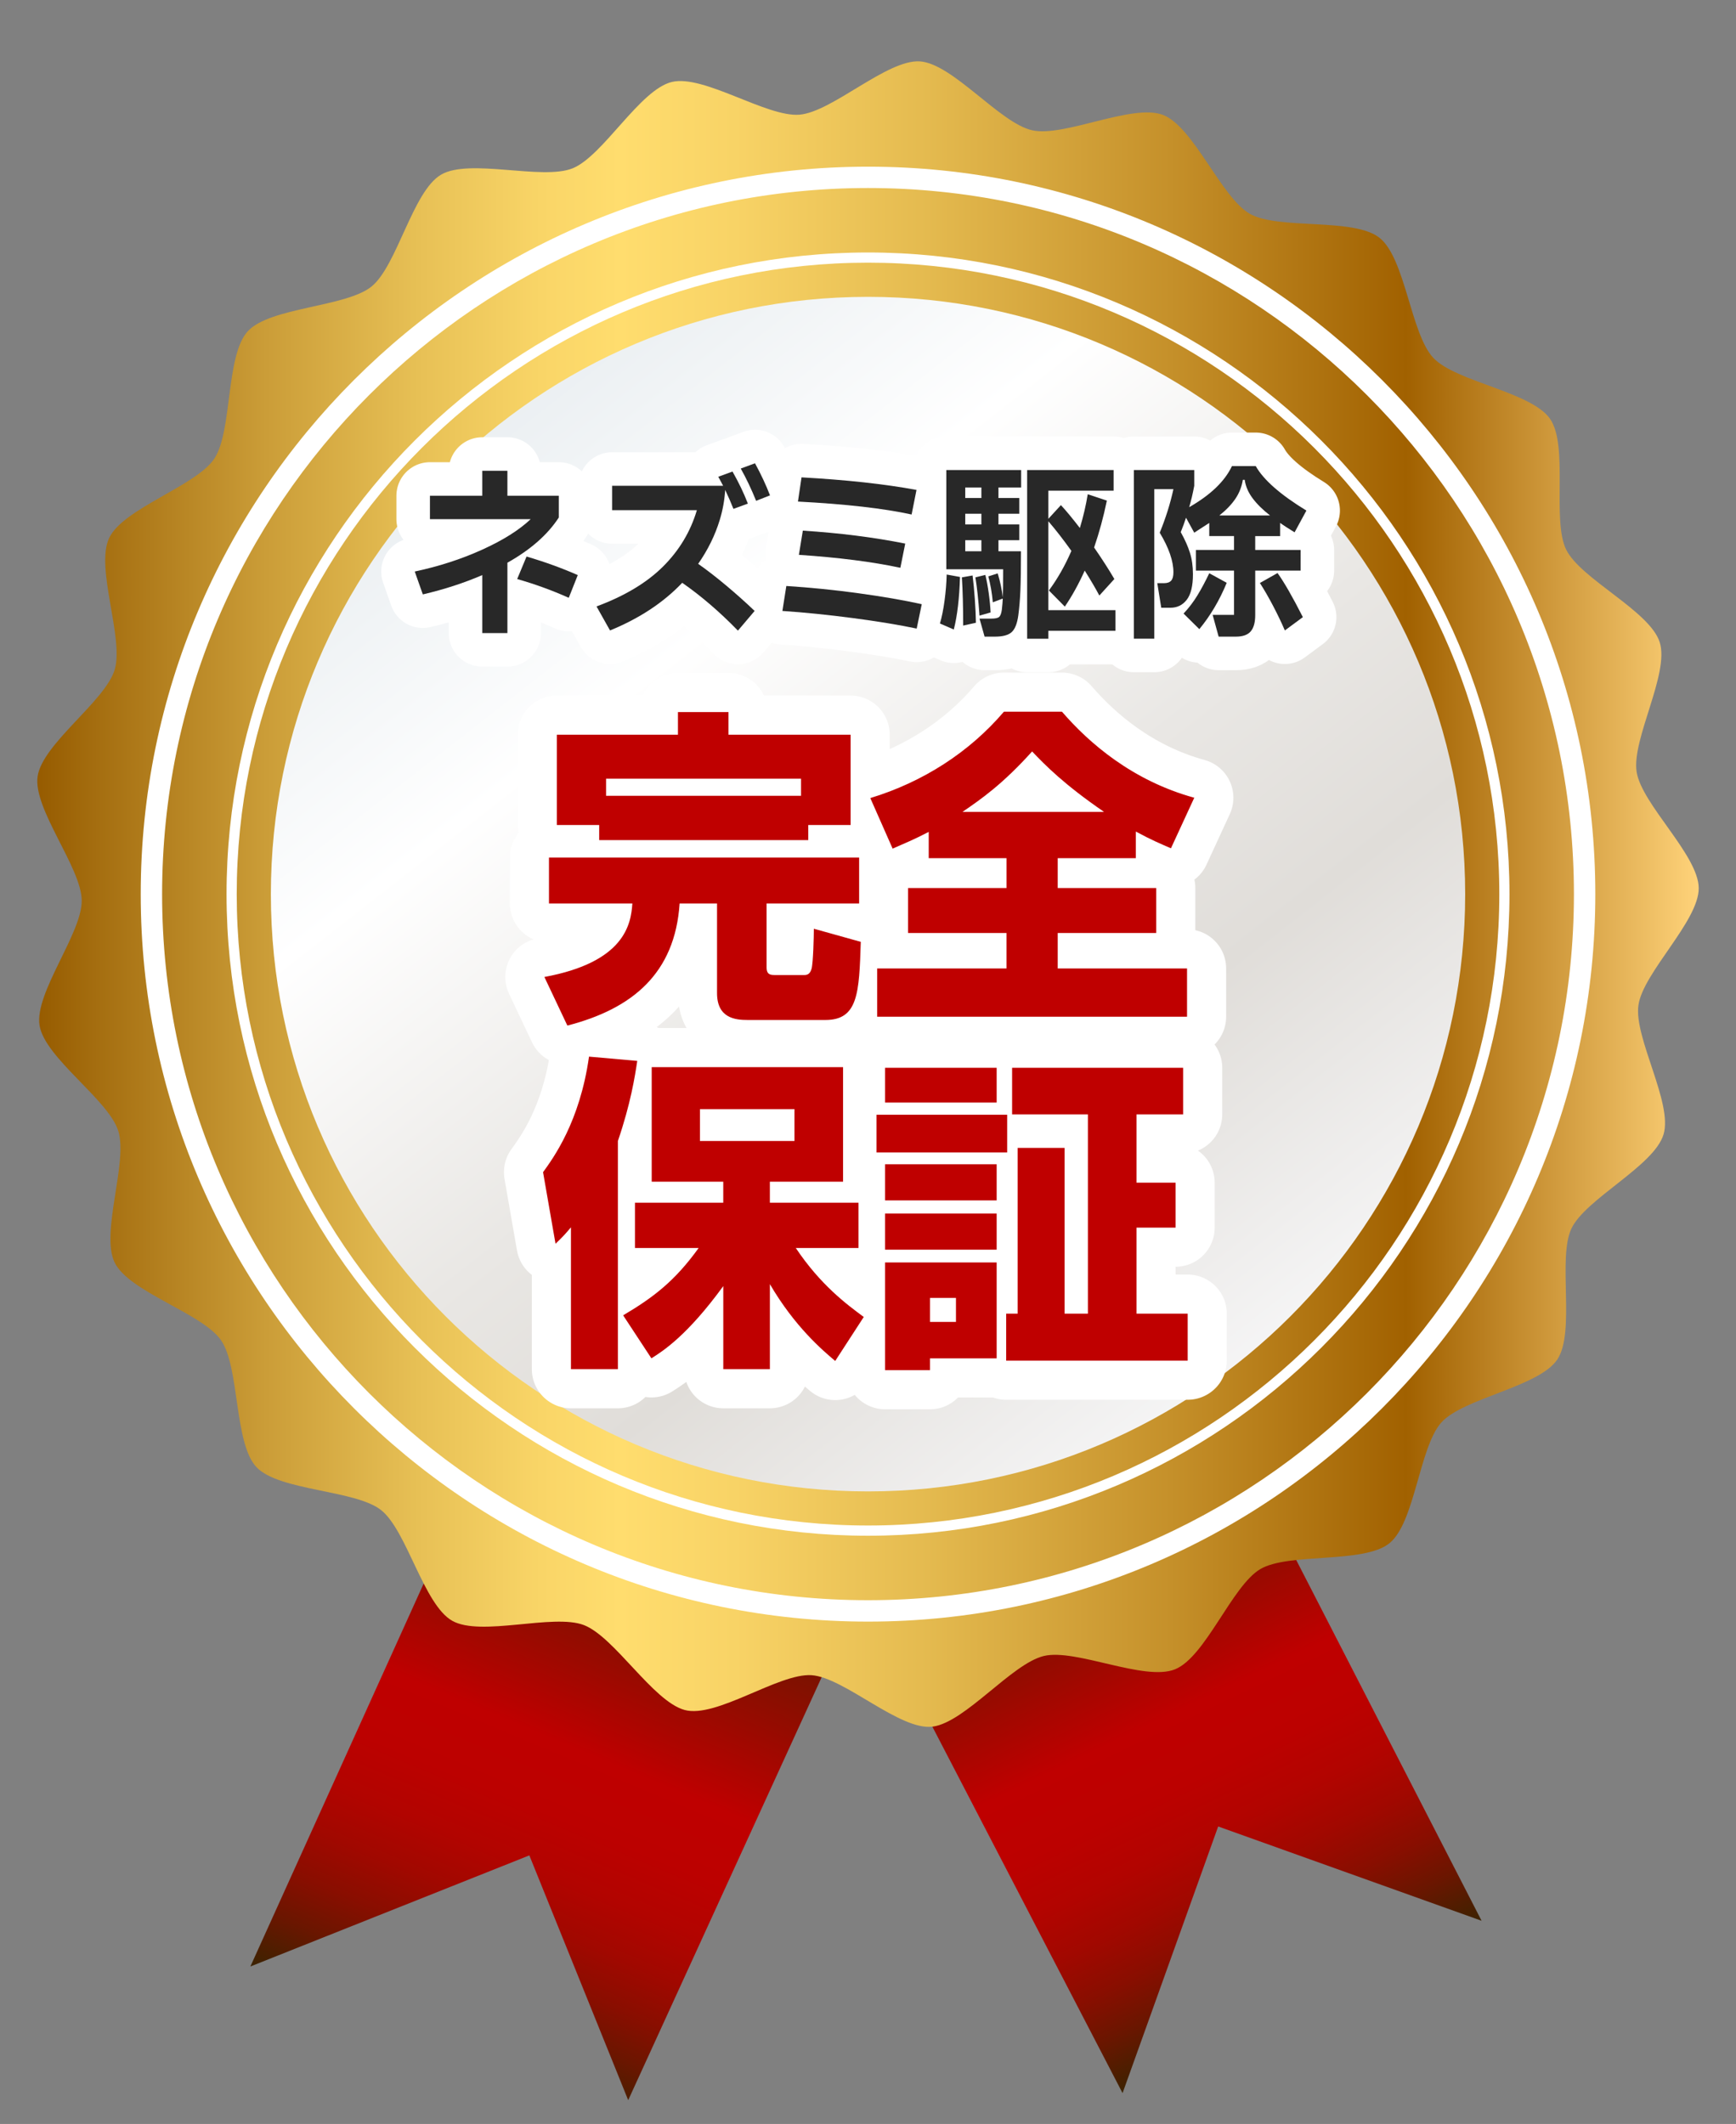
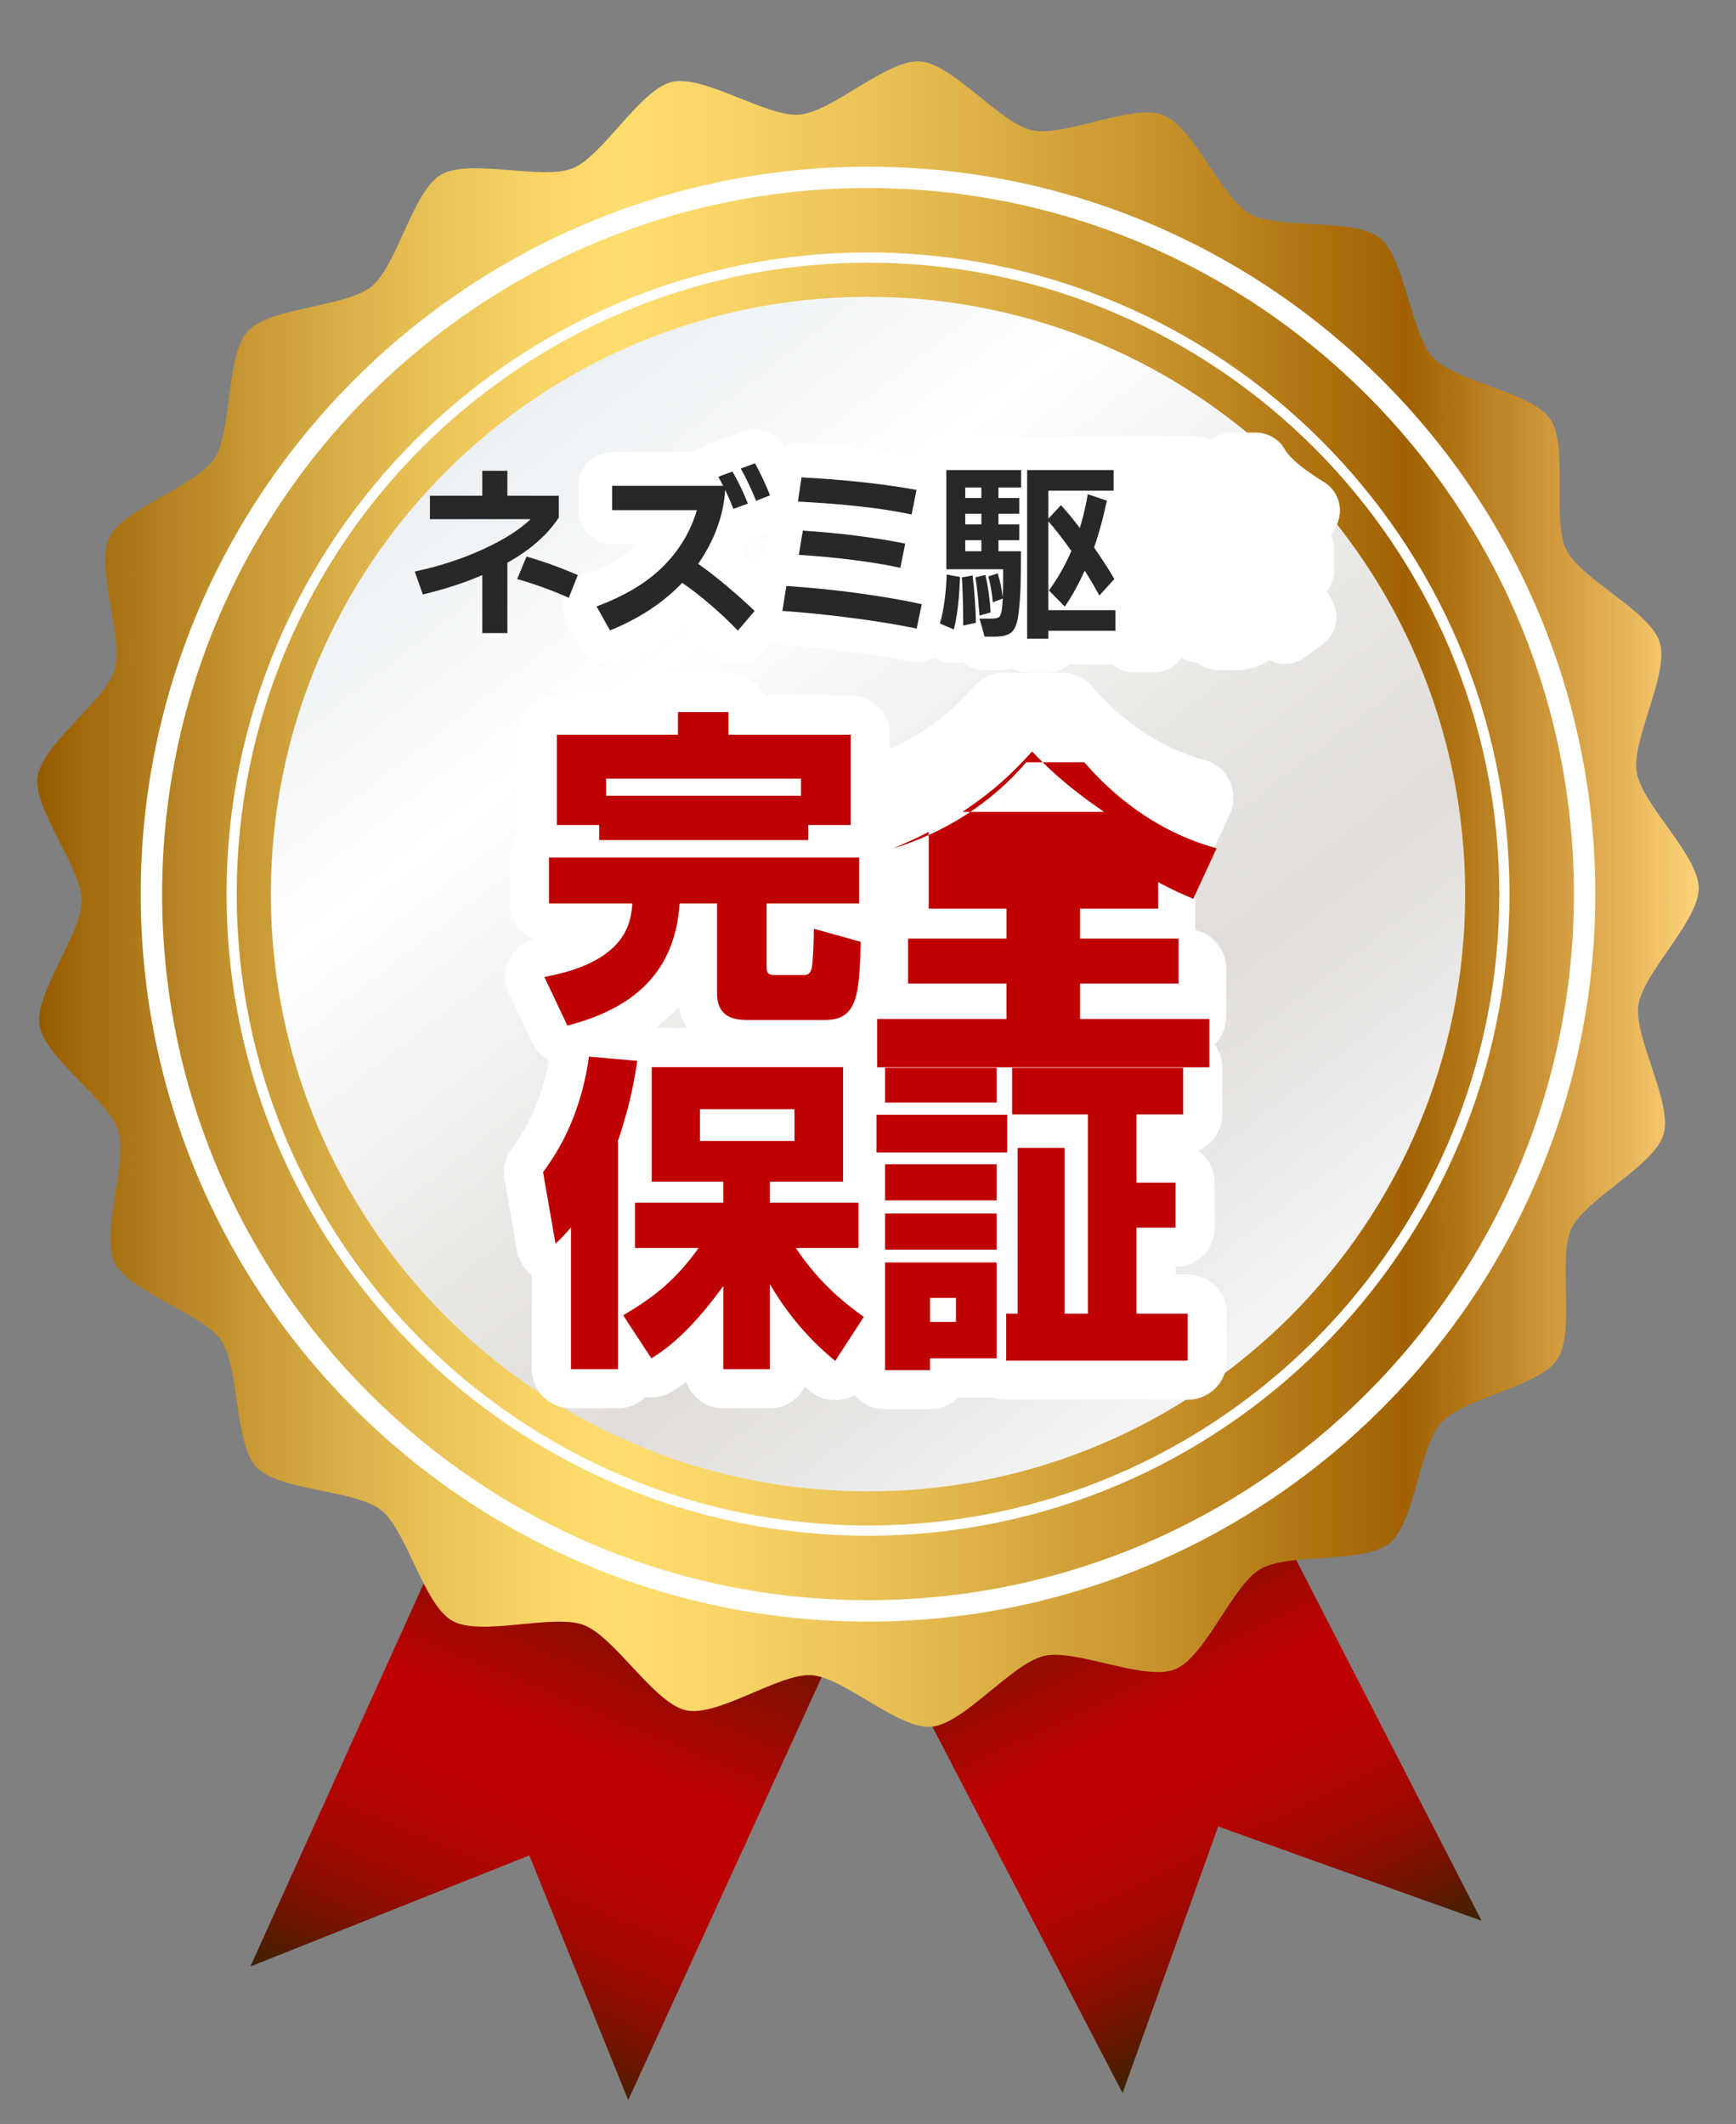
<svg xmlns="http://www.w3.org/2000/svg" version="1.1" id="レイヤー_1" width="155.333" height="190" viewBox="0 0 155.333 190" overflow="visible" enable-background="new 0 0 155.333 190" xml:space="preserve">
  <rect x="0" y="0" width="155.333" height="190" fill="#808080" stroke="none" />
  <g>
    <g>
      <linearGradient id="XMLID_5_" gradientUnits="userSpaceOnUse" x1="293.296" y1="81.748" x2="351.066" y2="81.748" gradientTransform="matrix(-0.386 0.922 -0.922 -0.386 250.708 -109.082)">
        <stop offset="0" style="stop-color:#3B2300" />
        <stop offset="0.348" style="stop-color:#960B00" />
        <stop offset="0.497" style="stop-color:#BF0000" />
        <stop offset="0.604" style="stop-color:#BC0100" />
        <stop offset="0.691" style="stop-color:#B20400" />
        <stop offset="0.769" style="stop-color:#A10800" />
        <stop offset="0.844" style="stop-color:#890E00" />
        <stop offset="0.915" style="stop-color:#6A1600" />
        <stop offset="0.984" style="stop-color:#452000" />
        <stop offset="1" style="stop-color:#3B2300" />
      </linearGradient>
      <polygon fill="url(#XMLID_5_)" points="79.414,137.155 45.833,124.152 22.402,175.914 47.365,165.975 56.21,187.872   " />
      <linearGradient id="XMLID_6_" gradientUnits="userSpaceOnUse" x1="151.49" y1="147.998" x2="208.465" y2="147.998" gradientTransform="matrix(0.433 0.901 -0.901 0.433 158.903 -72.064)">
        <stop offset="0" style="stop-color:#3B2300" />
        <stop offset="0.348" style="stop-color:#960B00" />
        <stop offset="0.497" style="stop-color:#BF0000" />
        <stop offset="0.604" style="stop-color:#BC0100" />
        <stop offset="0.691" style="stop-color:#B20400" />
        <stop offset="0.769" style="stop-color:#A10800" />
        <stop offset="0.844" style="stop-color:#890E00" />
        <stop offset="0.915" style="stop-color:#6A1600" />
        <stop offset="0.984" style="stop-color:#452000" />
        <stop offset="1" style="stop-color:#3B2300" />
      </linearGradient>
      <polygon fill="url(#XMLID_6_)" points="107.002,122.079 74.184,136.654 100.444,187.241 108.999,163.388 132.57,171.824   " />
      <linearGradient id="XMLID_7_" gradientUnits="userSpaceOnUse" x1="3.337" y1="79.983" x2="151.995" y2="79.983">
        <stop offset="0" style="stop-color:#965B00" />
        <stop offset="0.034" style="stop-color:#A46D0F" />
        <stop offset="0.138" style="stop-color:#CB9D38" />
        <stop offset="0.229" style="stop-color:#E7C055" />
        <stop offset="0.303" style="stop-color:#F9D567" />
        <stop offset="0.351" style="stop-color:#FFDD6E" />
        <stop offset="0.42" style="stop-color:#F8D366" />
        <stop offset="0.536" style="stop-color:#E4BA4F" />
        <stop offset="0.682" style="stop-color:#C5902A" />
        <stop offset="0.824" style="stop-color:#A16100" />
        <stop offset="0.957" style="stop-color:#E7B65B" />
        <stop offset="1" style="stop-color:#FFD37A" />
      </linearGradient>
      <path fill="url(#XMLID_7_)" d="M128.986,127.23c-1.989,2.177-2.373,8.97-4.66,10.818c-2.29,1.862-9.014,0.821-11.554,2.314    c-2.539,1.498-4.905,7.87-7.638,8.968c-2.733,1.102-8.858-1.871-11.725-1.196c-2.867,0.681-7.027,5.922-9.945,6.321    c-2.918,0.401-7.908-4.4-10.85-4.601c-2.936-0.196-8.527,3.895-11.365,3.11c-2.835-0.787-6.261-6.537-9.01-7.594    c-2.751-1.05-9.213,1.071-11.777-0.382c-2.562-1.451-4.056-8.094-6.373-9.91c-2.316-1.816-9.12-1.694-11.142-3.835    c-2.019-2.145-1.49-8.928-3.17-11.352c-1.676-2.418-8.213-4.303-9.515-6.944c-1.295-2.649,1.209-8.974,0.319-11.785    C9.693,98.355,4,94.631,3.538,91.723c-0.46-2.908,3.799-8.219,3.775-11.161c-0.023-2.948-4.36-8.184-3.948-11.101    c0.418-2.921,6.053-6.733,6.898-9.557c0.845-2.823-1.756-9.103-0.499-11.771c1.256-2.664,7.765-4.646,9.405-7.094    c1.64-2.448,1.008-9.222,2.994-11.399c1.986-2.175,8.789-2.153,11.08-4.008c2.289-1.854,3.68-8.515,6.219-10.005    c2.542-1.494,9.036,0.527,11.77-0.568c2.733-1.1,6.025-7.055,8.894-7.729c2.865-0.675,8.475,3.172,11.412,2.929    c2.935-0.246,7.837-4.961,10.775-4.767c2.938,0.197,7.166,5.534,10.043,6.162c2.876,0.64,8.95-2.424,11.703-1.374    c2.748,1.055,5.214,7.398,7.778,8.85c2.561,1.45,9.267,0.315,11.59,2.136c2.315,1.814,2.802,8.604,4.823,10.747    c2.018,2.148,8.762,3.034,10.445,5.455c1.677,2.421,0.145,9.049,1.438,11.693c1.301,2.643,7.484,5.486,8.374,8.291    c0.891,2.805-2.528,8.691-2.066,11.602c0.458,2.901,5.532,7.44,5.555,10.389c0.025,2.945-4.978,7.557-5.394,10.476    c-0.42,2.912,3.095,8.745,2.246,11.562c-0.847,2.825-6.982,5.757-8.243,8.422c-1.257,2.665,0.377,9.261-1.262,11.711    C137.705,124.064,130.97,125.056,128.986,127.23z" />
      <linearGradient id="XMLID_8_" gradientUnits="userSpaceOnUse" x1="41.563" y1="33.77" x2="113.337" y2="125.642">
        <stop offset="0.006" style="stop-color:#E8EDF0" />
        <stop offset="0.267" style="stop-color:#FFFFFF" />
        <stop offset="0.544" style="stop-color:#E9E7E4" />
        <stop offset="0.715" style="stop-color:#E0DDD9" />
        <stop offset="1" style="stop-color:#F8F8F9" />
      </linearGradient>
      <path fill="url(#XMLID_8_)" d="M131.1,79.986c0,29.507-23.919,53.428-53.432,53.428c-29.51,0-53.432-23.921-53.432-53.428    c0-29.513,23.921-53.432,53.432-53.432C107.181,26.555,131.1,50.474,131.1,79.986z" />
      <g>
        <path fill="#FFFFFF" d="M77.667,137.38c-31.648,0-57.396-25.745-57.396-57.394c0-31.655,25.748-57.4,57.396-57.4     c31.649,0,57.397,25.745,57.397,57.4C135.064,111.635,109.316,137.38,77.667,137.38z M77.667,23.497     c-31.146,0-56.485,25.343-56.485,56.489c0,31.145,25.339,56.479,56.485,56.479c31.146,0,56.487-25.335,56.487-56.479     C134.154,48.84,108.813,23.497,77.667,23.497z" />
      </g>
      <g>
        <path fill="#FFFFFF" d="M77.667,145.061c-35.882,0-65.076-29.189-65.076-65.074c0-35.884,29.193-65.077,65.076-65.077     c35.884,0,65.078,29.193,65.078,65.077C142.745,115.871,113.552,145.061,77.667,145.061z M77.667,16.819     c-34.827,0-63.162,28.34-63.162,63.167c0,34.826,28.335,63.161,63.162,63.161c34.829,0,63.164-28.335,63.164-63.161     C140.831,45.159,112.496,16.819,77.667,16.819z" />
      </g>
    </g>
    <g>
      <g>
        <g>
          <g>
            <path fill="#BF0000" stroke="#FFFFFF" stroke-width="7" stroke-linecap="round" stroke-linejoin="round" d="M49.12,76.708       h27.753v4.111h-8.282v5.697c0,0.588,0.235,0.705,0.705,0.705h2.702c0.382,0,0.529-0.264,0.617-0.558       c0.147-0.5,0.206-2.938,0.206-3.583l4.2,1.174c-0.147,4.582-0.235,6.99-3.172,6.99h-6.96c-1.116,0-2.731-0.176-2.731-2.408       v-8.018h-3.348c-0.411,6.256-4.229,9.427-10.044,10.925l-2.056-4.347c7.166-1.322,7.753-4.699,7.871-6.579h-7.46V76.708z        M53.613,73.8h-3.789v-8.077h10.837v-2.026h4.523v2.026H76.11V73.8h-3.789v1.351H53.613V73.8z M71.675,71.187v-1.527H54.23       v1.527H71.675z" />
            <path fill="#BF0000" stroke="#FFFFFF" stroke-width="7" stroke-linecap="round" stroke-linejoin="round" d="M83.1,74.417       c-1.292,0.675-2.232,1.057-3.23,1.498l-1.997-4.523c4.729-1.439,8.87-4.112,11.953-7.724h5.198       c2.408,2.79,6.285,6.167,11.836,7.694l-2.086,4.523c-0.881-0.382-1.732-0.734-3.143-1.498v2.379h-6.989v2.672h8.812v4.023       h-8.812v3.172h11.571v4.317H78.488v-4.317h11.572v-3.172H81.25v-4.023h8.811v-2.672H83.1V74.417z M98.783,72.625       c-3.555-2.438-5.258-4.17-6.432-5.404c-2.645,2.937-4.553,4.258-6.227,5.404H98.783z" />
            <path fill="#BF0000" stroke="#FFFFFF" stroke-width="7" stroke-linecap="round" stroke-linejoin="round" d="M51.087,109.792       c-0.499,0.587-0.675,0.793-1.38,1.469l-1.116-6.402c0.911-1.263,3.29-4.494,4.112-10.338l4.317,0.382       c-0.206,1.38-0.587,3.817-1.733,7.166v20.411h-4.2V109.792z M55.757,117.663c2.731-1.615,4.641-3.084,6.755-6.021h-5.697       v-4.053h7.9v-1.88h-6.402V95.46h17.122v10.25h-6.549v1.88h7.93v4.053h-5.609c2.203,3.289,4.523,5.021,6.08,6.167l-2.555,3.936       c-1.146-0.969-3.612-3.055-5.845-6.872v7.606h-4.17v-7.431c-3.23,4.435-5.404,5.815-6.432,6.461L55.757,117.663z        M62.629,99.219v2.85h8.458v-2.85H62.629z" />
            <path fill="#BF0000" stroke="#FFFFFF" stroke-width="7" stroke-linecap="round" stroke-linejoin="round" d="M78.43,99.719       h11.689v3.377H78.43V99.719z M79.193,95.519h9.986v3.113h-9.986V95.519z M79.193,104.153h9.986v3.23h-9.986V104.153z        M79.193,108.559h9.986v3.23h-9.986V108.559z M79.193,112.935h9.986v8.575h-5.963v1.058h-4.023V112.935z M83.217,116.106v2.144       h2.32v-2.144H83.217z M101.689,117.516h4.582v4.2h-16.24v-4.2h1.027v-14.831h4.199v14.831h2.086V99.689H90.56v-4.171h15.302       v4.171h-4.172v6.108h3.496v4.023h-3.496V117.516z" />
          </g>
        </g>
      </g>
    </g>
    <g>
      <g>
        <g>
          <g>
            <path fill="#BF0000" d="M49.12,76.708h27.753v4.111h-8.282v5.697c0,0.588,0.235,0.705,0.705,0.705h2.702       c0.382,0,0.529-0.264,0.617-0.558c0.147-0.5,0.206-2.938,0.206-3.583l4.2,1.174c-0.147,4.582-0.235,6.99-3.172,6.99h-6.96       c-1.116,0-2.731-0.176-2.731-2.408v-8.018h-3.348c-0.411,6.256-4.229,9.427-10.044,10.925l-2.056-4.347       c7.166-1.322,7.753-4.699,7.871-6.579h-7.46V76.708z M53.613,73.8h-3.789v-8.077h10.837v-2.026h4.523v2.026H76.11V73.8h-3.789       v1.351H53.613V73.8z M71.675,71.187v-1.527H54.23v1.527H71.675z" />
-             <path fill="#BF0000" d="M83.1,74.417c-1.292,0.675-2.232,1.057-3.23,1.498l-1.997-4.523c4.729-1.439,8.87-4.112,11.953-7.724       h5.198c2.408,2.79,6.285,6.167,11.836,7.694l-2.086,4.523c-0.881-0.382-1.732-0.734-3.143-1.498v2.379h-6.989v2.672h8.812       v4.023h-8.812v3.172h11.571v4.317H78.488v-4.317h11.572v-3.172H81.25v-4.023h8.811v-2.672H83.1V74.417z M98.783,72.625       c-3.555-2.438-5.258-4.17-6.432-5.404c-2.645,2.937-4.553,4.258-6.227,5.404H98.783z" />
+             <path fill="#BF0000" d="M83.1,74.417c-1.292,0.675-2.232,1.057-3.23,1.498c4.729-1.439,8.87-4.112,11.953-7.724       h5.198c2.408,2.79,6.285,6.167,11.836,7.694l-2.086,4.523c-0.881-0.382-1.732-0.734-3.143-1.498v2.379h-6.989v2.672h8.812       v4.023h-8.812v3.172h11.571v4.317H78.488v-4.317h11.572v-3.172H81.25v-4.023h8.811v-2.672H83.1V74.417z M98.783,72.625       c-3.555-2.438-5.258-4.17-6.432-5.404c-2.645,2.937-4.553,4.258-6.227,5.404H98.783z" />
            <path fill="#BF0000" d="M51.087,109.792c-0.499,0.587-0.675,0.793-1.38,1.469l-1.116-6.402       c0.911-1.263,3.29-4.494,4.112-10.338l4.317,0.382c-0.206,1.38-0.587,3.817-1.733,7.166v20.411h-4.2V109.792z M55.757,117.663       c2.731-1.615,4.641-3.084,6.755-6.021h-5.697v-4.053h7.9v-1.88h-6.402V95.46h17.122v10.25h-6.549v1.88h7.93v4.053h-5.609       c2.203,3.289,4.523,5.021,6.08,6.167l-2.555,3.936c-1.146-0.969-3.612-3.055-5.845-6.872v7.606h-4.17v-7.431       c-3.23,4.435-5.404,5.815-6.432,6.461L55.757,117.663z M62.629,99.219v2.85h8.458v-2.85H62.629z" />
            <path fill="#BF0000" d="M78.43,99.719h11.689v3.377H78.43V99.719z M79.193,95.519h9.986v3.113h-9.986V95.519z M79.193,104.153       h9.986v3.23h-9.986V104.153z M79.193,108.559h9.986v3.23h-9.986V108.559z M79.193,112.935h9.986v8.575h-5.963v1.058h-4.023       V112.935z M83.217,116.106v2.144h2.32v-2.144H83.217z M101.689,117.516h4.582v4.2h-16.24v-4.2h1.027v-14.831h4.199v14.831       h2.086V99.689H90.56v-4.171h15.302v4.171h-4.172v6.108h3.496v4.023h-3.496V117.516z" />
          </g>
        </g>
      </g>
    </g>
    <g>
      <g>
        <g>
-           <path fill="#FFFFFF" stroke="#FFFFFF" stroke-width="6" stroke-linecap="round" stroke-linejoin="round" d="M50.001,46.294      c-0.996,1.533-2.529,2.881-4.599,4.044v6.293h-2.249v-5.186c-1.633,0.705-3.407,1.281-5.32,1.729l-0.722-2.048      c2.159-0.458,4.17-1.11,6.033-1.955s3.309-1.753,4.338-2.727h-9.012v-2.098h4.682v-2.232h2.249v2.232h4.599V46.294z       M47.115,49.785c1.667,0.492,3.194,1.046,4.582,1.661l-0.806,2.031c-1.5-0.671-3.038-1.23-4.615-1.678L47.115,49.785z" />
          <path fill="#FFFFFF" stroke="#FFFFFF" stroke-width="6" stroke-linecap="round" stroke-linejoin="round" d="M62.47,50.439      c0.783,0.548,1.625,1.2,2.526,1.955c0.901,0.755,1.743,1.508,2.526,2.257l-1.494,1.762c-1.633-1.678-3.295-3.104-4.984-4.279      c-1.678,1.768-3.832,3.188-6.461,4.263l-1.208-2.148c2.506-0.929,4.486-2.114,5.941-3.558s2.467-3.127,3.038-5.052h-7.585      v-2.182h9.935c-0.235-0.447-0.381-0.716-0.437-0.806l1.275-0.47c0.56,0.985,1.019,1.941,1.376,2.87l-1.292,0.47      c-0.213-0.537-0.459-1.102-0.738-1.695c-0.056,0.906-0.218,1.802-0.487,2.686C63.986,47.877,63.343,49.187,62.47,50.439z       M67.556,41.444c0.537,0.984,0.984,1.941,1.342,2.87l-1.242,0.487c-0.437-1.074-0.895-2.036-1.376-2.887L67.556,41.444z" />
          <path fill="#FFFFFF" stroke="#FFFFFF" stroke-width="6" stroke-linecap="round" stroke-linejoin="round" d="M70.359,52.42      c2.125,0.134,4.271,0.35,6.436,0.646c2.165,0.296,4.059,0.624,5.681,0.982l-0.453,2.182c-1.601-0.336-3.505-0.649-5.714-0.94      c-2.21-0.291-4.311-0.503-6.302-0.638L70.359,52.42z M71.718,42.703c4.027,0.224,7.458,0.598,10.288,1.124l-0.437,2.199      c-2.507-0.548-5.896-0.934-10.17-1.158L71.718,42.703z M71.835,47.469c3.312,0.212,6.366,0.599,9.163,1.158l-0.436,2.165      c-2.518-0.537-5.544-0.923-9.08-1.158L71.835,47.469z" />
          <path fill="#FFFFFF" stroke="#FFFFFF" stroke-width="6" stroke-linecap="round" stroke-linejoin="round" d="M84.104,55.776      c0.167-0.57,0.305-1.248,0.41-2.031c0.106-0.783,0.171-1.566,0.193-2.35l1.191,0.218c-0.057,1.902-0.24,3.469-0.554,4.699      L84.104,55.776z M84.674,50.926v-8.878h6.695v1.561h-2.03v0.939h1.862v1.41h-1.862v0.957h1.862v1.41h-1.862v0.99h2.015      c0,1.511-0.018,2.671-0.051,3.482c-0.033,0.812-0.096,1.558-0.186,2.241c-0.1,0.738-0.299,1.242-0.596,1.51      c-0.296,0.269-0.791,0.403-1.484,0.403h-0.939l-0.453-1.611h1.057c0.347,0,0.578-0.05,0.697-0.151      c0.117-0.101,0.197-0.313,0.242-0.638c0.045-0.392,0.072-0.727,0.084-1.007l-0.889,0.335c-0.078-0.839-0.213-1.611-0.403-2.316      l0.839-0.269c0.225,0.738,0.375,1.455,0.453,2.148c0.023-0.38,0.033-1.219,0.033-2.517H84.674z M87.023,51.48      c0.078,0.604,0.145,1.304,0.201,2.098c0.056,0.794,0.09,1.504,0.1,2.131l-1.141,0.252c0-1.656-0.039-3.093-0.117-4.313      L87.023,51.48z M87.812,43.609h-1.443v0.939h1.443V43.609z M87.812,45.958h-1.443v0.957h1.443V45.958z M87.812,48.325h-1.443      v0.99h1.443V48.325z M87.645,55.071c-0.102-1.41-0.225-2.551-0.369-3.423l0.889-0.218c0.111,0.437,0.213,0.976,0.303,1.62      c0.089,0.644,0.145,1.222,0.168,1.737L87.645,55.071z M99.811,54.585v1.846h-6.008v0.705h-1.896V42.048h7.736v1.846h-5.84v2.517      l1.125-1.225c0.459,0.493,1.023,1.175,1.695,2.047c0.312-1.029,0.547-2.036,0.705-3.021l1.711,0.57      c-0.303,1.466-0.683,2.864-1.141,4.196c0.727,1.052,1.33,1.992,1.812,2.819l-1.344,1.477c-0.324-0.615-0.76-1.359-1.309-2.232      c-0.537,1.197-1.13,2.271-1.779,3.222l-1.426-1.443c0.771-1.041,1.443-2.221,2.014-3.541c-0.771-1.074-1.461-1.958-2.064-2.652      v7.955H99.811z" />
          <path fill="#FFFFFF" stroke="#FFFFFF" stroke-width="6" stroke-linecap="round" stroke-linejoin="round" d="M116.375,51.044      h-4.061v3.977c0,0.66-0.135,1.147-0.404,1.46c-0.268,0.313-0.709,0.47-1.324,0.47h-1.545l-0.537-1.947h1.914v-3.96h-3.408      v-1.846h3.408v-1.242h-2.217v-1.175c-0.637,0.414-0.984,0.638-1.039,0.671l-0.303,0.202l-0.738-1.343      c-0.123,0.392-0.279,0.823-0.471,1.292c0.369,0.66,0.645,1.275,0.822,1.846c0.18,0.571,0.27,1.208,0.27,1.914      c0,1.052-0.186,1.815-0.555,2.291s-0.855,0.713-1.459,0.713h-0.822l-0.354-2.199h0.605c0.291,0,0.502-0.075,0.637-0.227      c0.135-0.151,0.201-0.4,0.201-0.747c0-1.007-0.408-2.187-1.225-3.541c0.537-1.309,0.945-2.607,1.225-3.894h-1.711v13.375h-1.83      V42.048h5.404v1.41c-0.135,0.716-0.285,1.354-0.453,1.913c1.914-1.096,3.189-2.321,3.826-3.675h2.131      c0.693,1.231,2.205,2.557,4.531,3.978l-1.057,1.947c-0.648-0.403-1.08-0.683-1.293-0.839v1.175h-2.23v1.242h4.061V51.044z       M109.764,52.135c-0.639,1.555-1.455,2.937-2.451,4.145l-1.41-1.393c0.482-0.515,0.898-1.062,1.25-1.645      c0.354-0.582,0.703-1.236,1.049-1.963L109.764,52.135z M111.207,42.921c-0.102,0.627-0.326,1.195-0.672,1.704      c-0.348,0.509-0.822,1.004-1.428,1.485h4.531c-0.66-0.515-1.182-1.032-1.568-1.552c-0.387-0.521-0.619-1.066-0.697-1.637      H111.207z M114.311,51.262c0.582,0.806,1.338,2.12,2.266,3.944l-1.611,1.192c-0.303-0.705-0.654-1.44-1.057-2.207      c-0.402-0.766-0.795-1.446-1.176-2.039L114.311,51.262z" />
        </g>
      </g>
    </g>
    <g>
      <g>
        <g>
          <path fill="#282828" d="M50.001,46.294c-0.996,1.533-2.529,2.881-4.599,4.044v6.293h-2.249v-5.186      c-1.633,0.705-3.407,1.281-5.32,1.729l-0.722-2.048c2.159-0.458,4.17-1.11,6.033-1.955s3.309-1.753,4.338-2.727h-9.012v-2.098      h4.682v-2.232h2.249v2.232h4.599V46.294z M47.115,49.785c1.667,0.492,3.194,1.046,4.582,1.661l-0.806,2.031      c-1.5-0.671-3.038-1.23-4.615-1.678L47.115,49.785z" />
          <path fill="#282828" d="M62.47,50.439c0.783,0.548,1.625,1.2,2.526,1.955c0.901,0.755,1.743,1.508,2.526,2.257l-1.494,1.762      c-1.633-1.678-3.295-3.104-4.984-4.279c-1.678,1.768-3.832,3.188-6.461,4.263l-1.208-2.148c2.506-0.929,4.486-2.114,5.941-3.558      s2.467-3.127,3.038-5.052h-7.585v-2.182h9.935c-0.235-0.447-0.381-0.716-0.437-0.806l1.275-0.47      c0.56,0.985,1.019,1.941,1.376,2.87l-1.292,0.47c-0.213-0.537-0.459-1.102-0.738-1.695c-0.056,0.906-0.218,1.802-0.487,2.686      C63.986,47.877,63.343,49.187,62.47,50.439z M67.556,41.444c0.537,0.984,0.984,1.941,1.342,2.87l-1.242,0.487      c-0.437-1.074-0.895-2.036-1.376-2.887L67.556,41.444z" />
          <path fill="#282828" d="M70.359,52.42c2.125,0.134,4.271,0.35,6.436,0.646c2.165,0.296,4.059,0.624,5.681,0.982l-0.453,2.182      c-1.601-0.336-3.505-0.649-5.714-0.94c-2.21-0.291-4.311-0.503-6.302-0.638L70.359,52.42z M71.718,42.703      c4.027,0.224,7.458,0.598,10.288,1.124l-0.437,2.199c-2.507-0.548-5.896-0.934-10.17-1.158L71.718,42.703z M71.835,47.469      c3.312,0.212,6.366,0.599,9.163,1.158l-0.436,2.165c-2.518-0.537-5.544-0.923-9.08-1.158L71.835,47.469z" />
          <path fill="#282828" d="M84.104,55.776c0.167-0.57,0.305-1.248,0.41-2.031c0.106-0.783,0.171-1.566,0.193-2.35l1.191,0.218      c-0.057,1.902-0.24,3.469-0.554,4.699L84.104,55.776z M84.674,50.926v-8.878h6.695v1.561h-2.03v0.939h1.862v1.41h-1.862v0.957      h1.862v1.41h-1.862v0.99h2.015c0,1.511-0.018,2.671-0.051,3.482c-0.033,0.812-0.096,1.558-0.186,2.241      c-0.1,0.738-0.299,1.242-0.596,1.51c-0.296,0.269-0.791,0.403-1.484,0.403h-0.939l-0.453-1.611h1.057      c0.347,0,0.578-0.05,0.697-0.151c0.117-0.101,0.197-0.313,0.242-0.638c0.045-0.392,0.072-0.727,0.084-1.007l-0.889,0.335      c-0.078-0.839-0.213-1.611-0.403-2.316l0.839-0.269c0.225,0.738,0.375,1.455,0.453,2.148c0.023-0.38,0.033-1.219,0.033-2.517      H84.674z M87.023,51.48c0.078,0.604,0.145,1.304,0.201,2.098c0.056,0.794,0.09,1.504,0.1,2.131l-1.141,0.252      c0-1.656-0.039-3.093-0.117-4.313L87.023,51.48z M87.812,43.609h-1.443v0.939h1.443V43.609z M87.812,45.958h-1.443v0.957h1.443      V45.958z M87.812,48.325h-1.443v0.99h1.443V48.325z M87.645,55.071c-0.102-1.41-0.225-2.551-0.369-3.423l0.889-0.218      c0.111,0.437,0.213,0.976,0.303,1.62c0.089,0.644,0.145,1.222,0.168,1.737L87.645,55.071z M99.811,54.585v1.846h-6.008v0.705      h-1.896V42.048h7.736v1.846h-5.84v2.517l1.125-1.225c0.459,0.493,1.023,1.175,1.695,2.047c0.312-1.029,0.547-2.036,0.705-3.021      l1.711,0.57c-0.303,1.466-0.683,2.864-1.141,4.196c0.727,1.052,1.33,1.992,1.812,2.819l-1.344,1.477      c-0.324-0.615-0.76-1.359-1.309-2.232c-0.537,1.197-1.13,2.271-1.779,3.222l-1.426-1.443c0.771-1.041,1.443-2.221,2.014-3.541      c-0.771-1.074-1.461-1.958-2.064-2.652v7.955H99.811z" />
-           <path fill="#282828" d="M116.375,51.044h-4.061v3.977c0,0.66-0.135,1.147-0.404,1.46c-0.268,0.313-0.709,0.47-1.324,0.47h-1.545      l-0.537-1.947h1.914v-3.96h-3.408v-1.846h3.408v-1.242h-2.217v-1.175c-0.637,0.414-0.984,0.638-1.039,0.671l-0.303,0.202      l-0.738-1.343c-0.123,0.392-0.279,0.823-0.471,1.292c0.369,0.66,0.645,1.275,0.822,1.846c0.18,0.571,0.27,1.208,0.27,1.914      c0,1.052-0.186,1.815-0.555,2.291s-0.855,0.713-1.459,0.713h-0.822l-0.354-2.199h0.605c0.291,0,0.502-0.075,0.637-0.227      c0.135-0.151,0.201-0.4,0.201-0.747c0-1.007-0.408-2.187-1.225-3.541c0.537-1.309,0.945-2.607,1.225-3.894h-1.711v13.375h-1.83      V42.048h5.404v1.41c-0.135,0.716-0.285,1.354-0.453,1.913c1.914-1.096,3.189-2.321,3.826-3.675h2.131      c0.693,1.231,2.205,2.557,4.531,3.978l-1.057,1.947c-0.648-0.403-1.08-0.683-1.293-0.839v1.175h-2.23v1.242h4.061V51.044z       M109.764,52.135c-0.639,1.555-1.455,2.937-2.451,4.145l-1.41-1.393c0.482-0.515,0.898-1.062,1.25-1.645      c0.354-0.582,0.703-1.236,1.049-1.963L109.764,52.135z M111.207,42.921c-0.102,0.627-0.326,1.195-0.672,1.704      c-0.348,0.509-0.822,1.004-1.428,1.485h4.531c-0.66-0.515-1.182-1.032-1.568-1.552c-0.387-0.521-0.619-1.066-0.697-1.637      H111.207z M114.311,51.262c0.582,0.806,1.338,2.12,2.266,3.944l-1.611,1.192c-0.303-0.705-0.654-1.44-1.057-2.207      c-0.402-0.766-0.795-1.446-1.176-2.039L114.311,51.262z" />
        </g>
      </g>
    </g>
    <rect fill="none" width="155.333" height="190" />
  </g>
</svg>